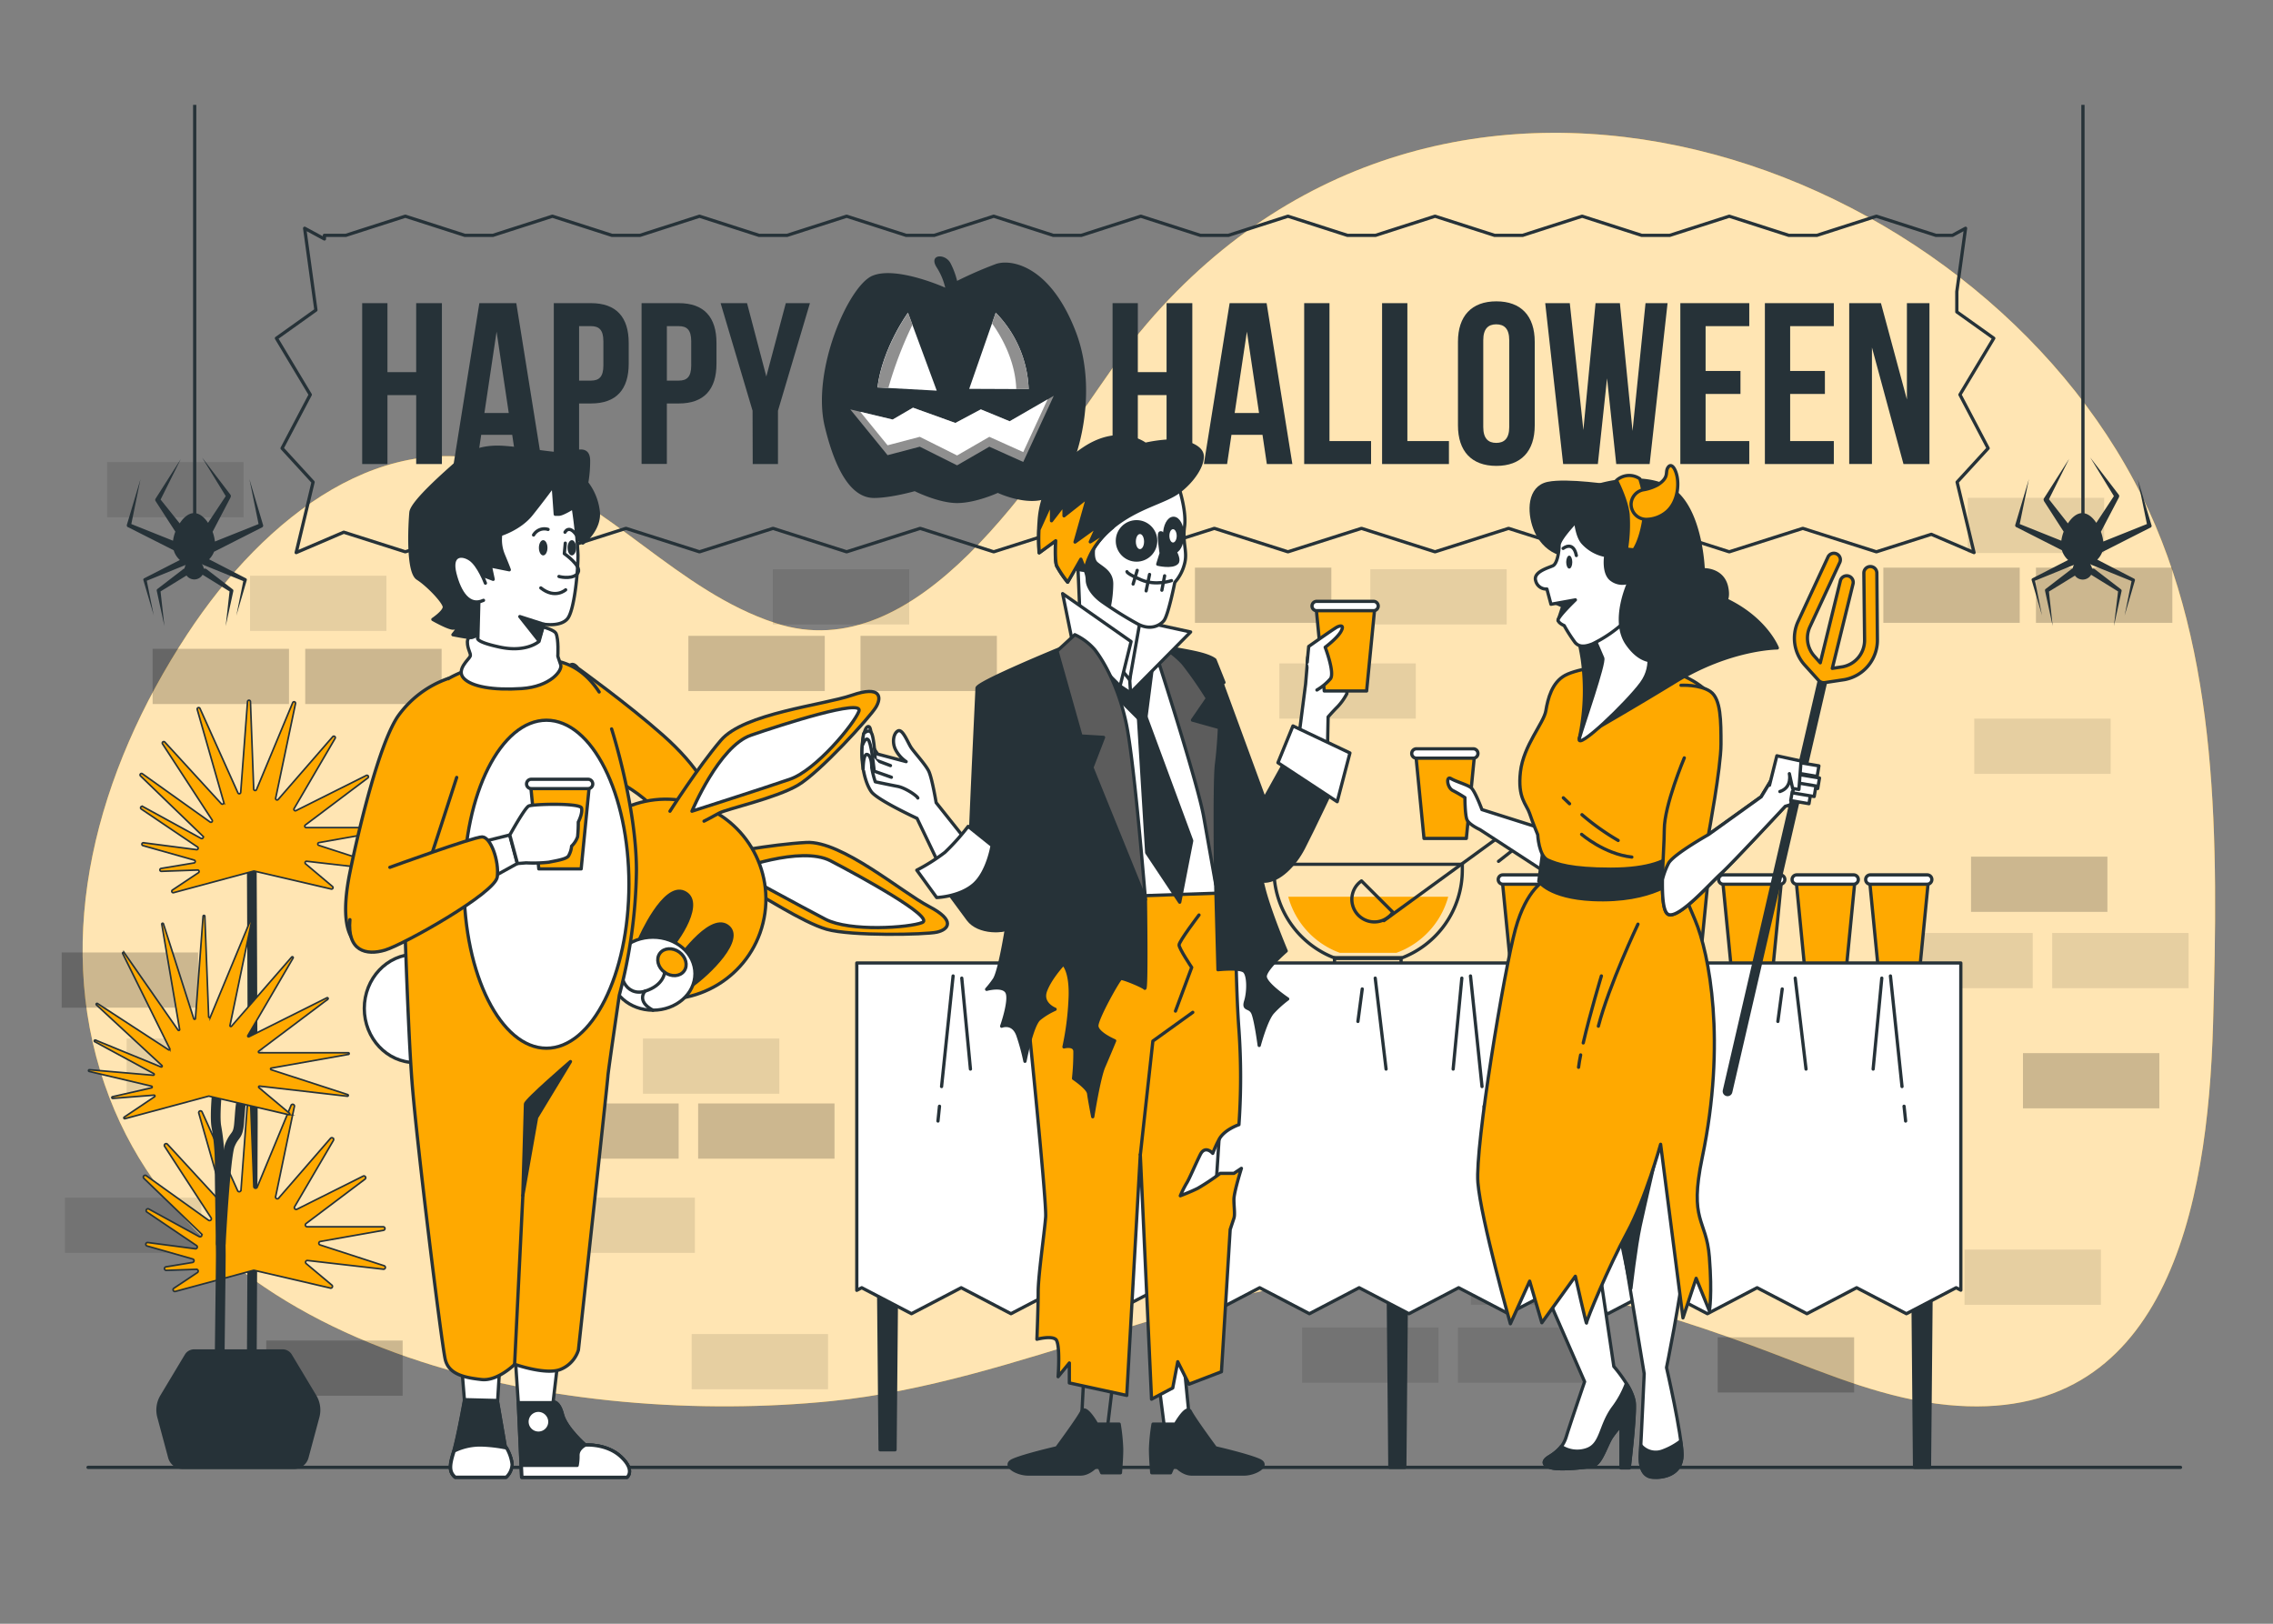
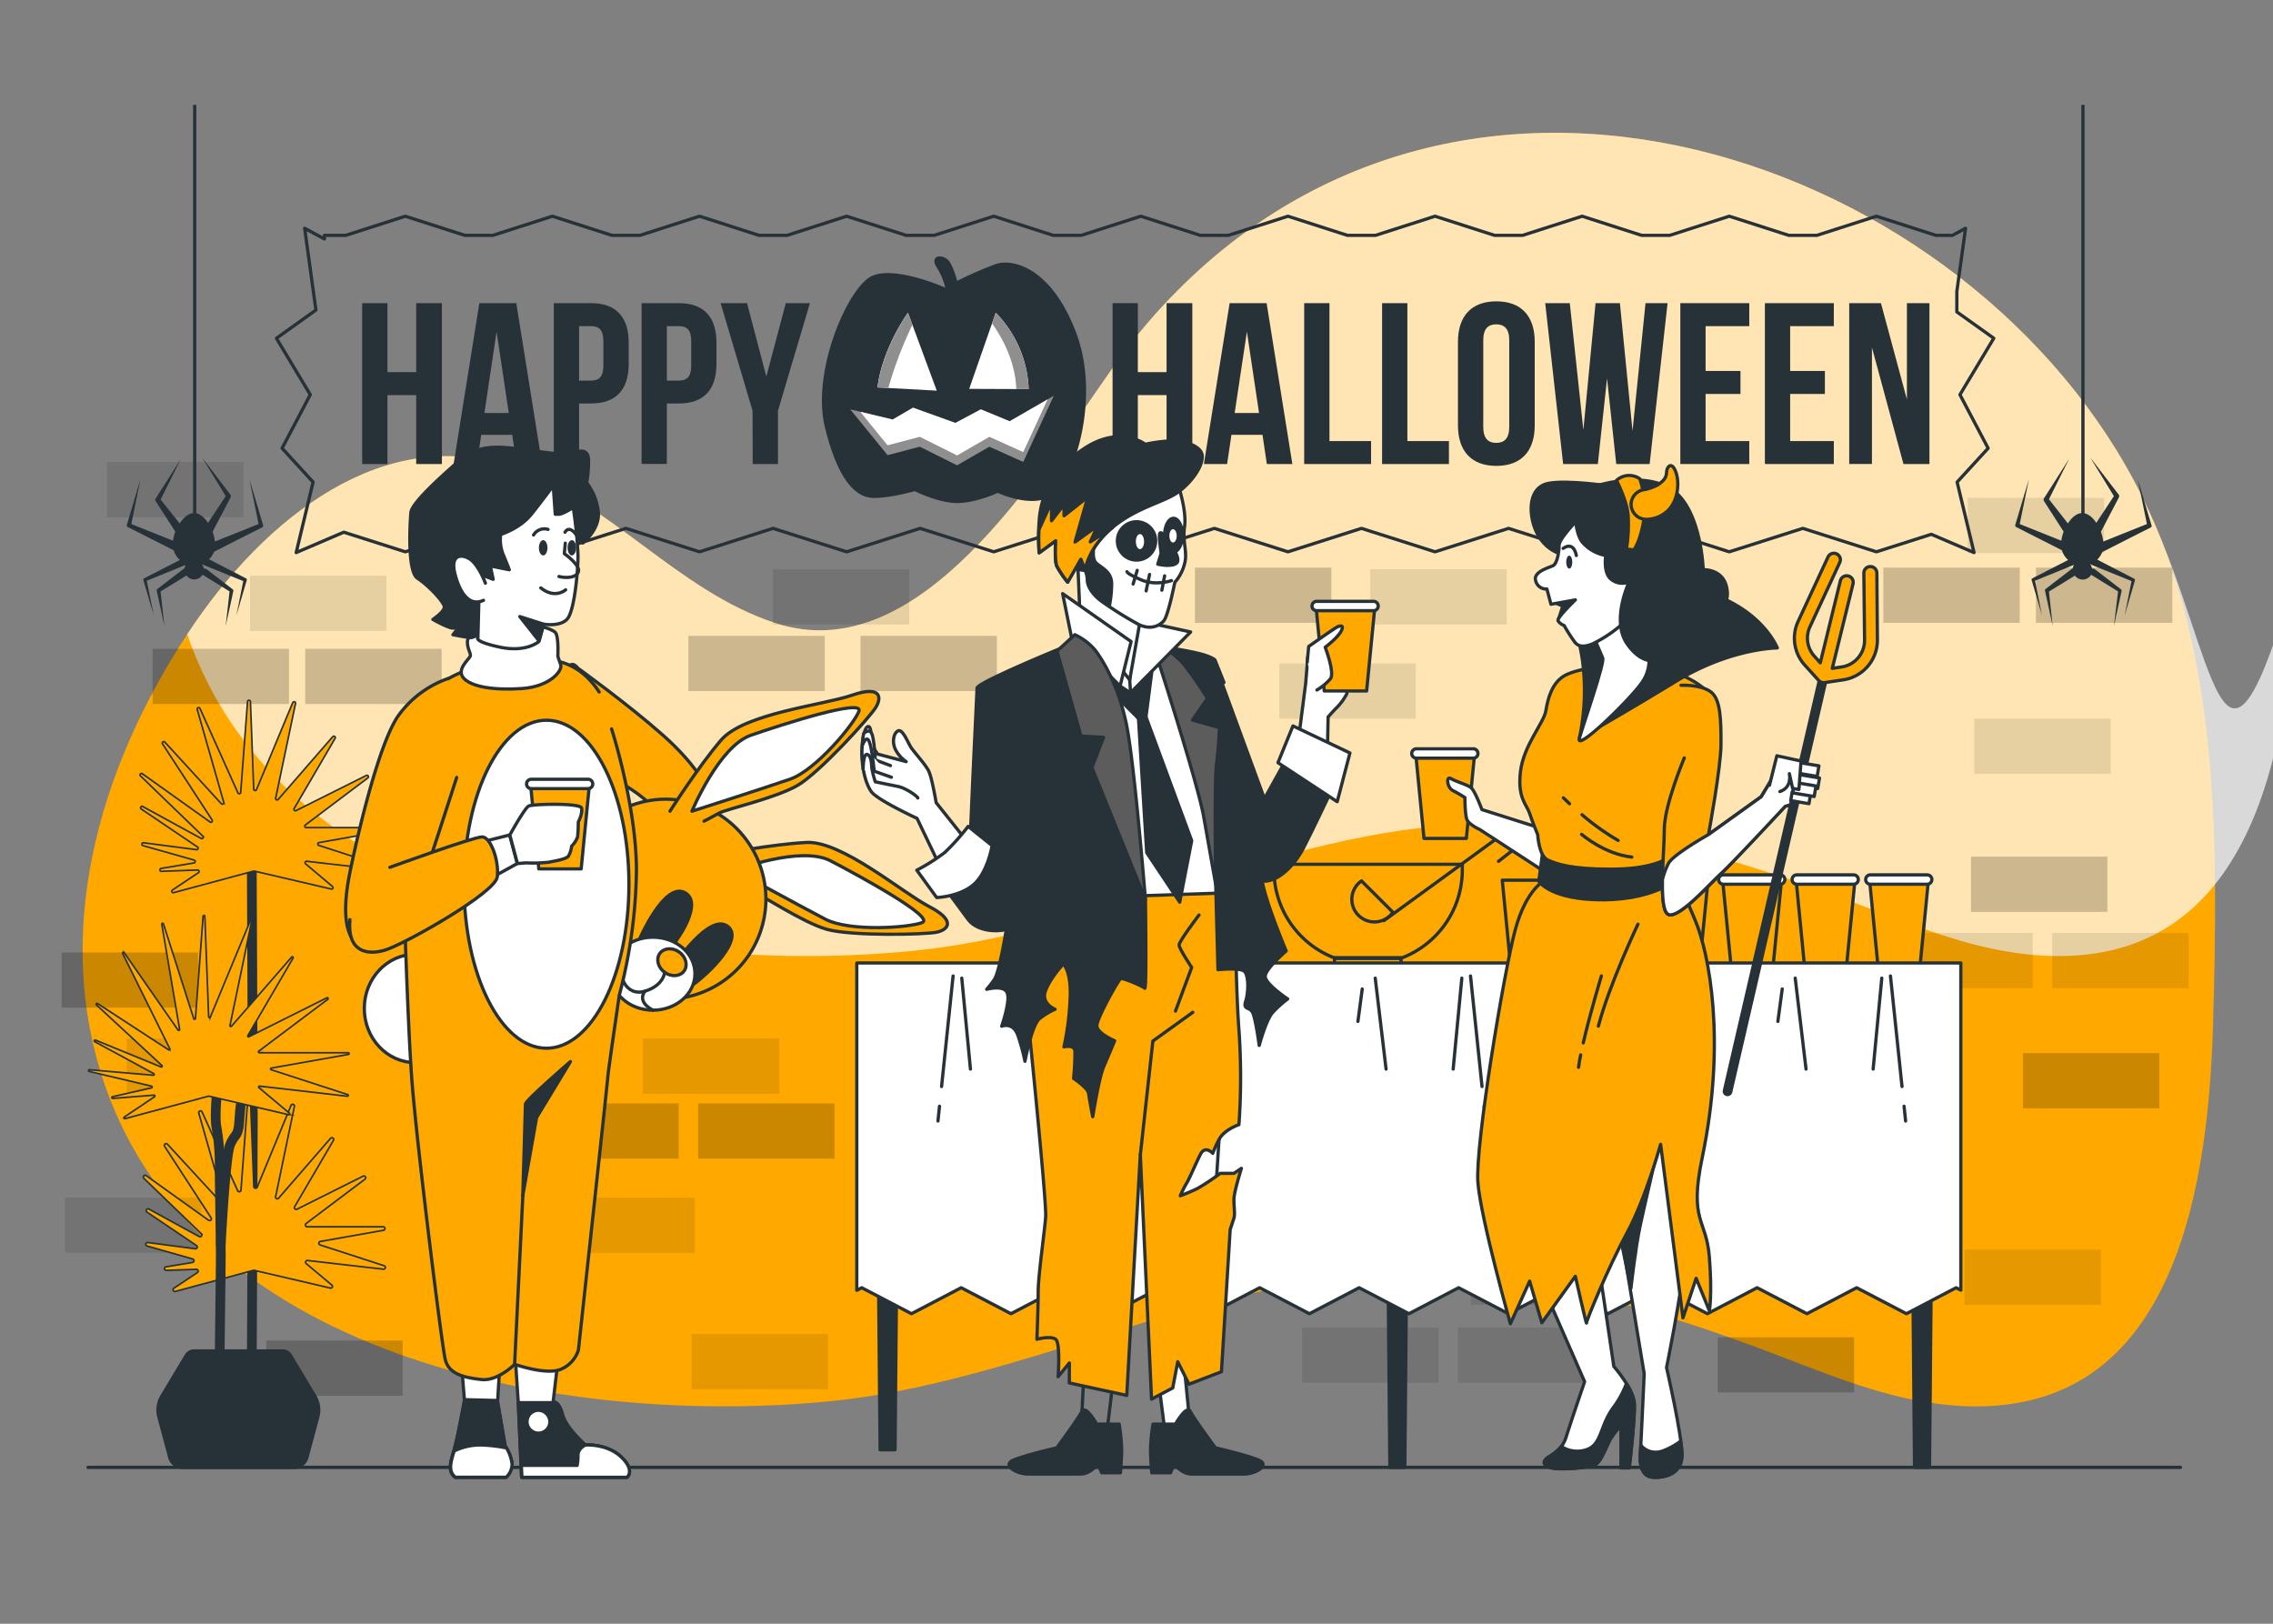
<svg xmlns="http://www.w3.org/2000/svg" viewBox="0 0 700 500">
  <rect x="0" y="0" width="700" height="500" fill="#808080" stroke="none" />
  <g id="freepik--background-simple--inject-14">
    <path d="M659.63,152.77C608.29,49,447.38-10,353.26,99.62q-5.55,6.48-10.49,13.51c-24,34.11-60,93.18-104,78.73-30.1-9.88-50.75-37.17-80.53-47.78-39.25-14-76.56,14.65-100.59,51.25C29.71,237.88,16.35,287.82,32.25,334c29.6,86,144.84,105.33,223.7,97.45,57.76-5.78,113.51-37.05,171.37-39,41.62-1.42,81.43,10.1,118.94,24.41,17.38,6.63,34.75,13.94,53.55,15.77,67.28,6.54,80.12-60.71,81.73-117.27C683.14,259.12,683.59,201.2,659.63,152.77Z" style="fill:#FFA900" />
-     <path d="M659.63,152.77C608.29,49,447.38-10,353.26,99.62q-5.55,6.48-10.49,13.51c-24,34.11-60,93.18-104,78.73-30.1-9.88-50.75-37.17-80.53-47.78-39.25-14-76.56,14.65-100.59,51.25C29.71,237.88,16.35,287.82,32.25,334c29.6,86,144.84,105.33,223.7,97.45,57.76-5.78,113.51-37.05,171.37-39,41.62-1.42,81.43,10.1,118.94,24.41,17.38,6.63,34.75,13.94,53.55,15.77,67.28,6.54,80.12-60.71,81.73-117.27C683.14,259.12,683.59,201.2,659.63,152.77Z" style="fill:#fff;opacity:0.7" />
+     <path d="M659.63,152.77C608.29,49,447.38-10,353.26,99.62q-5.55,6.48-10.49,13.51c-24,34.11-60,93.18-104,78.73-30.1-9.88-50.75-37.17-80.53-47.78-39.25-14-76.56,14.65-100.59,51.25c29.6,86,144.84,105.33,223.7,97.45,57.76-5.78,113.51-37.05,171.37-39,41.62-1.42,81.43,10.1,118.94,24.41,17.38,6.63,34.75,13.94,53.55,15.77,67.28,6.54,80.12-60.71,81.73-117.27C683.14,259.12,683.59,201.2,659.63,152.77Z" style="fill:#fff;opacity:0.7" />
  </g>
  <g id="freepik--Wall--inject-14">
    <rect x="623" y="324.29" width="42" height="17" style="opacity:0.2" />
    <rect x="82" y="412.79" width="42" height="17" style="opacity:0.2" />
    <rect x="19" y="293.29" width="42" height="17" style="opacity:0.2" />
    <rect x="607" y="263.79" width="42" height="17" style="opacity:0.2" />
    <rect x="455" y="323.79" width="42" height="17" style="opacity:0.2" />
    <rect x="529" y="411.79" width="42" height="17" style="opacity:0.2" />
    <rect x="580" y="174.79" width="42" height="17" style="opacity:0.2" />
    <rect x="627" y="174.79" width="42" height="17" style="opacity:0.2" />
    <rect x="368" y="174.79" width="42" height="17" style="opacity:0.2" />
    <rect x="212" y="195.79" width="42" height="17" style="opacity:0.2" />
    <rect x="215" y="339.79" width="42" height="17" style="opacity:0.2" />
    <rect x="167" y="339.79" width="42" height="17" style="opacity:0.2" />
    <rect x="47" y="199.79" width="42" height="17" style="opacity:0.2" />
    <rect x="94" y="199.79" width="42" height="17" style="opacity:0.2" />
    <rect x="265" y="195.79" width="42" height="17" style="opacity:0.2" />
    <rect x="584" y="287.29" width="42" height="17" style="opacity:0.1" />
    <rect x="605" y="384.79" width="42" height="17" style="opacity:0.1" />
    <rect x="401" y="408.79" width="42" height="17" style="opacity:0.1" />
    <rect x="449" y="408.79" width="42" height="17" style="opacity:0.1" />
    <rect x="453" y="384.79" width="42" height="17" style="opacity:0.1" />
    <rect x="632" y="287.29" width="42" height="17" style="opacity:0.1" />
    <rect x="608" y="221.29" width="42" height="17" style="opacity:0.1" />
    <rect x="606" y="153.29" width="42" height="17" style="opacity:0.1" />
    <rect x="77" y="177.29" width="42" height="17" style="opacity:0.1" />
    <rect x="33" y="142.29" width="42" height="17" style="opacity:0.1" />
    <rect x="422" y="175.29" width="42" height="17" style="opacity:0.1" />
    <rect x="394" y="204.29" width="42" height="17" style="opacity:0.1" />
    <rect x="238" y="175.29" width="42" height="17" style="opacity:0.1" />
    <rect x="198" y="319.79" width="42" height="17" style="opacity:0.1" />
    <rect x="172" y="368.79" width="42" height="17" style="opacity:0.1" />
    <rect x="213" y="410.79" width="42" height="17" style="opacity:0.1" />
    <rect x="39" y="319.79" width="42" height="17" style="opacity:0.1" />
    <rect x="20" y="368.79" width="42" height="17" style="opacity:0.1" />
    <rect x="540" y="324.29" width="42" height="17" style="opacity:0.2" />
  </g>
  <g id="freepik--Floor--inject-14">
    <line x1="27.11" y1="451.85" x2="671.52" y2="451.85" style="fill:none;stroke:#263238;stroke-linecap:round;stroke-linejoin:round" />
  </g>
  <g id="freepik--Plants--inject-14">
    <path d="M77.51,259.72s.35,74.28.35,85.87-.35,81.05-.35,81.05" style="fill:none;stroke:#263238;stroke-linecap:round;stroke-linejoin:round;stroke-width:3px" />
    <path d="M102.42,273l-8.31-7a.45.45,0,0,1,.34-.79l24.63,2.83a.45.45,0,0,0,.19-.87l-21.08-6.85a.44.44,0,0,1,.06-.86l21-3.72a.45.45,0,0,0-.08-.89H94.31a.45.45,0,0,1-.27-.81l19.25-14.5a.45.45,0,0,0-.47-.76L91.15,249.62a.45.45,0,0,1-.58-.63l12.63-21.62a.45.45,0,0,0-.73-.52L85.66,246.19a.45.45,0,0,1-.77-.39L91,216.65a.45.45,0,0,0-.86-.26L79,243.13a.45.45,0,0,1-.87-.15l-1-26.9a.45.45,0,0,0-.9,0L74.13,244a.45.45,0,0,1-.86.15l-11.69-26a.45.45,0,0,0-.84.31l8.17,28.6a.45.45,0,0,1-.76.43l-17.41-19a.45.45,0,0,0-.7.55l15.29,23.47a.45.45,0,0,1-.64.61L43.87,238.28a.44.44,0,0,0-.57.68l19.17,18.51a.45.45,0,0,1-.53.71l-18-9.84a.45.45,0,0,0-.47.76l17.37,11.73a.45.45,0,0,1-.31.81l-16.36-2.13a.45.45,0,0,0-.18.87l15.8,4.47a.45.45,0,0,1-.05.88l-10.14,1.69a.45.45,0,0,0,.09.89l11.14-.4a.45.45,0,0,1,.27.83l-8,5.33a.45.45,0,0,0,.36.81l24.65-6.64a.41.41,0,0,1,.22,0L102,273.76A.45.45,0,0,0,102.42,273Z" style="fill:#FFA900;stroke:#263238;stroke-miterlimit:10;stroke-width:0.5px" />
    <path d="M102.1,395.64l-7.74-6.49a.55.55,0,0,1,.42-1l23.32,2.68a.55.55,0,0,0,.23-1.06l-19.77-6.42a.55.55,0,0,1,.08-1.06l19.46-3.44a.55.55,0,0,0-.09-1.09H94.6a.55.55,0,0,1-.33-1l18.15-13.67a.55.55,0,0,0-.57-.93l-20.4,10.2a.55.55,0,0,1-.72-.77l11.94-20.41a.55.55,0,0,0-.89-.64L85.91,368.83a.55.55,0,0,1-1-.47l5.77-27.75a.55.55,0,0,0-1-.32L79.17,365.65a.55.55,0,0,1-1-.19l-.94-24.7a.55.55,0,0,0-1.1,0l-1.92,25.77a.55.55,0,0,1-1,.18l-11-24.36a.54.54,0,0,0-1,.37l7.67,26.89a.55.55,0,0,1-.93.52L51.55,352.32a.55.55,0,0,0-.86.67L65,375a.55.55,0,0,1-.78.75L45,362a.55.55,0,0,0-.7.84l17.68,17.06a.55.55,0,0,1-.65.88l-15.5-8.48a.55.55,0,0,0-.57.94l15.26,10.3a.55.55,0,0,1-.37,1L45.5,382.61a.55.55,0,0,0-.22,1.07l14.07,4a.55.55,0,0,1-.06,1.07L51.1,390.1a.55.55,0,0,0,.11,1.09l9.26-.33a.55.55,0,0,1,.33,1l-7.21,4.8a.55.55,0,0,0,.45,1l24-6.48a.62.62,0,0,1,.27,0l23.28,5.42A.54.54,0,0,0,102.1,395.64Z" style="fill:#FFA900;stroke:#263238;stroke-miterlimit:10;stroke-width:0.5px" />
    <path d="M67,334.35s-1,9.14-.35,12.65a64.41,64.41,0,0,1,1,12.3c0,4.56.35,24,.35,27.13s-.35,30-.35,32.48v8.43" style="fill:none;stroke:#263238;stroke-linecap:round;stroke-linejoin:round;stroke-width:3px" />
    <path d="M68,382.92s1.41-26.79,2.82-30.3,2.45-2.46,2.81-6.67.35-6,1-7.38a29.08,29.08,0,0,0,1.4-3.87l.71-2.81" style="fill:none;stroke:#263238;stroke-linecap:round;stroke-linejoin:round;stroke-width:3px" />
    <path d="M89.1,342.77l-9.36-7.85a.27.27,0,0,1,.2-.47l27,3.11a.26.26,0,0,0,.11-.51l-23.51-7.64a.26.26,0,0,1,0-.51l23.73-4.21a.26.26,0,0,0,0-.52H79.85a.27.27,0,0,1-.16-.48l21.28-16a.27.27,0,0,0-.28-.45l-24,12a.26.26,0,0,1-.35-.37L90.27,295a.27.27,0,0,0-.43-.31L71.3,316a.27.27,0,0,1-.47-.23l6.6-31.73a.26.26,0,0,0-.5-.15l-12.16,29.3a.27.27,0,0,1-.51-.09l-1.18-31a.27.27,0,0,0-.53,0l-2.36,31.53a.27.27,0,0,1-.52.06l-9.33-29.19a.26.26,0,0,0-.51.12L55.32,317a.27.27,0,0,1-.48.2l-16.6-23.85a.27.27,0,0,0-.46.27l14.5,29.3a.26.26,0,0,1-.38.34L30,309a.27.27,0,0,0-.32.42l20.19,18.69a.27.27,0,0,1-.28.44l-20.21-8.28a.27.27,0,0,0-.23.48l18.21,9.85a.27.27,0,0,1-.15.5l-19.65-1.69a.26.26,0,0,0-.08.52l19.19,4.53a.27.27,0,0,1,0,.52l-12,2.73a.26.26,0,0,0,.08.52l12.68-1a.27.27,0,0,1,.17.49L38.25,344a.27.27,0,0,0,.22.48l25.77-6.94h.13l24.49,5.7A.27.27,0,0,0,89.1,342.77Z" style="fill:#FFA900;stroke:#263238;stroke-miterlimit:10;stroke-width:0.5px" />
    <path d="M57.35,417.39l-7.52,12.53a8.28,8.28,0,0,0-.9,6.41l3.34,12.44a4.15,4.15,0,0,0,4,3.08H90.53a4.15,4.15,0,0,0,4-3.08l3.34-12.44a8.28,8.28,0,0,0-.9-6.41l-7.52-12.53A2.82,2.82,0,0,0,87,416H59.78A2.83,2.83,0,0,0,57.35,417.39Z" style="fill:#263238;stroke:#263238;stroke-linejoin:round" />
  </g>
  <g id="freepik--Poster--inject-14">
    <polygon points="603.59 121.53 614.01 104.16 602.63 96.04 602.63 89.8 605.32 70.29 601.29 72.47 596.18 72.47 577.86 66.58 559.54 72.47 550.87 72.47 532.55 66.58 514.23 72.47 505.56 72.47 487.24 66.58 468.92 72.47 460.26 72.47 441.94 66.58 423.62 72.47 414.95 72.47 396.64 66.58 378.31 72.47 369.65 72.47 351.33 66.58 333.01 72.47 324.35 72.47 306.03 66.58 287.71 72.47 279.05 72.47 260.73 66.58 242.41 72.47 233.74 72.47 215.42 66.58 197.1 72.47 188.44 72.47 170.12 66.58 151.8 72.47 143.14 72.47 124.82 66.58 106.5 72.47 99.91 72.47 99.91 73.13 99.91 73.58 93.82 70.29 97.29 95.48 85.13 104.16 95.55 121.53 86.87 138.03 96.42 148.45 91.21 170.16 105.87 163.88 124.82 169.92 147.47 162.7 170.12 169.92 192.77 162.7 215.42 169.92 238.07 162.7 260.73 169.92 283.38 162.7 306.03 169.92 328.68 162.7 351.33 169.92 373.98 162.7 396.64 169.92 419.29 162.7 441.94 169.92 464.59 162.7 487.24 169.92 509.89 162.7 532.55 169.92 555.2 162.7 577.86 169.92 594.78 164.53 607.93 170.16 602.72 148.45 612.27 138.03 603.59 121.53" style="fill:none;stroke:#263238;stroke-linecap:round;stroke-linejoin:round" />
    <path d="M291.1,88.58S276,81.79,268.64,84.93s-18.8,29.24-14.63,46.48,9.93,21.93,15.15,21.93,12.54-2.09,12.54-2.09,7.31,3.66,13.05,3.66,12.54-3.13,12.54-3.13,11,5.22,17.23.52,14.62-29.77,6.79-50.14S311.46,79.7,306.76,81.27a121.39,121.39,0,0,0-12,5.22,24.41,24.41,0,0,0-2-5.37c-1.57-3.14-6.79-2.94-4.38,1.09A20.08,20.08,0,0,1,291.1,88.58Z" style="fill:#263238" />
    <polygon points="261.85 126.06 273.34 140.16 283.26 137.55 294.75 143.29 304.68 137.55 315.12 142.25 324.52 121.88 310.94 129.72 302.06 126.06 294.23 130.24 281.17 125.54 274.91 129.19 261.85 126.06" style="fill:#8f8f8f" />
    <polygon points="302.06 126.06 294.23 130.24 281.17 125.54 274.91 129.19 264.93 126.8 273.34 137.12 283.26 134.51 294.75 140.25 304.68 134.51 315.12 139.21 322.61 122.99 310.94 129.72 302.06 126.06" style="fill:#fff" />
    <path d="M279.61,96.29s-7.86,10.78-9.4,23l18.27,1Z" style="fill:#fff" />
    <path d="M306.65,96.29l-8.17,23.45,18.31.08A35.45,35.45,0,0,0,306.65,96.29Z" style="fill:#fff" />
    <path d="M273.58,119.46A120.44,120.44,0,0,1,281,100l-1.35-3.67s-7.86,10.78-9.4,23Z" style="fill:#8f8f8f" />
    <path d="M306.65,96.29l-1.14,3.29c2.23,3.08,7.17,10.91,7.46,20.22l3.82,0A35.45,35.45,0,0,0,306.65,96.29Z" style="fill:#8f8f8f" />
    <path d="M119.32,142.89h-7.78V93.35h7.78v21.24h8.85V93.35h7.92v49.54h-7.92V121.66h-8.85Z" style="fill:#263238" />
    <path d="M166.94,142.89h-7.85l-1.35-9h-9.55l-1.34,9H139.7l7.92-49.54H159Zm-17.76-15.71h7.5l-3.75-25.05Z" style="fill:#263238" />
    <path d="M193.62,105.6V112c0,7.92-3.82,12.24-11.6,12.24h-3.68v18.61h-7.79V93.35H182C189.8,93.35,193.62,97.67,193.62,105.6Zm-15.28-5.17V117.2H182c2.47,0,3.82-1.13,3.82-4.67V105.1c0-3.54-1.35-4.67-3.82-4.67Z" style="fill:#263238" />
    <path d="M220.65,105.6V112c0,7.92-3.82,12.24-11.6,12.24h-3.68v18.61h-7.79V93.35h11.47C216.83,93.35,220.65,97.67,220.65,105.6Zm-15.28-5.17V117.2h3.68c2.47,0,3.82-1.13,3.82-4.67V105.1c0-3.54-1.35-4.67-3.82-4.67Z" style="fill:#263238" />
    <path d="M231.76,126.47l-9.84-33.12h8.14L236,115.93,242,93.35h7.43l-9.84,33.12v16.42h-7.78Z" style="fill:#263238" />
    <path d="M350.41,142.89h-7.78V93.35h7.78v21.24h8.85V93.35h7.93v49.54h-7.93V121.66h-8.85Z" style="fill:#263238" />
    <path d="M398,142.89h-7.86l-1.34-9h-9.56l-1.34,9h-7.15l7.93-49.54h11.39Zm-17.77-15.71h7.51L384,102.13Z" style="fill:#263238" />
    <path d="M401.64,93.35h7.79v42.47h12.81v7.07h-20.6Z" style="fill:#263238" />
    <path d="M425.63,93.35h7.79v42.47h12.8v7.07H425.63Z" style="fill:#263238" />
    <path d="M449,105.24c0-7.92,4.18-12.45,11.82-12.45s11.82,4.53,11.82,12.45V131c0,7.93-4.18,12.46-11.82,12.46S449,138.93,449,131Zm7.79,26.26c0,3.54,1.55,4.88,4,4.88s4-1.34,4-4.88V104.75c0-3.54-1.55-4.88-4-4.88s-4,1.34-4,4.88Z" style="fill:#263238" />
    <path d="M494.91,116.5l-2.83,26.39H481.39l-5.52-49.54h7.57l4.18,39.07,3.75-39.07h7.5l3.89,39.35,4-39.35h6.79l-5.52,49.54H497.74Z" style="fill:#263238" />
    <path d="M525.26,114.23H536v7.08H525.26v14.51h13.45v7.07H517.48V93.35h21.23v7.08H525.26Z" style="fill:#263238" />
    <path d="M551.3,114.23H562v7.08H551.3v14.51h13.45v7.07H543.52V93.35h21.23v7.08H551.3Z" style="fill:#263238" />
    <path d="M576.49,107v35.88h-7V93.35h9.77l8,29.66V93.35h6.94v49.54h-8Z" style="fill:#263238" />
    <path d="M662.54,161.61l-4.2-14.07,2.83,13.83-13.44,5.38a12.6,12.6,0,0,0-.73-3l5.56-10.61,0-.07a.69.69,0,0,0-.07-.74l-8.78-11.46L651,152.77,645.58,161c-1.15-1.74-2.66-3-4.33-3s-3.25,1.36-4.41,3.17L631,153.74l6.22-12.46-7.76,12.19a.68.68,0,0,0,0,.74l0,.07,6.07,9.43a12.9,12.9,0,0,0-.72,2.79L622,161.37l2.83-13.83-4.2,14.07a.61.61,0,0,0,.31.72l.05,0,14,7.11a6.61,6.61,0,0,0,1.91,3l-11,5.64,0,0a.47.47,0,0,0-.23.55l3.19,10.84-2.15-10.65,12-4.88a2.78,2.78,0,0,0-.38,1.09,1.19,1.19,0,0,0-.26.11l-.09.07-8,6.15,0,0a.54.54,0,0,0-.19.54l2.36,10.86L631,182.16l8-4.91a3,3,0,0,0,2.4,1.22,3,3,0,0,0,2.57-1.46s0,0,.06,0l8.26,5.11L651,192.81,653.37,182a.54.54,0,0,0-.2-.54l0,0-8-6.15-.09-.07a1.09,1.09,0,0,0-.8-.13,3,3,0,0,0-.6-1.4l.09,0a1.11,1.11,0,0,0,.34.22l12.33,5-2.14,10.65,3.18-10.84a.48.48,0,0,0-.24-.55l0,0-11.36-5.86a6.54,6.54,0,0,0,1.52-2.33l14.83-7.52.05,0A.62.62,0,0,0,662.54,161.61Z" style="fill:#263238" />
    <line x1="641.47" y1="159.18" x2="641.47" y2="32.29" style="fill:none;stroke:#263238;stroke-miterlimit:10" />
    <path d="M81,161.61l-4.19-14.07,2.82,13.83-13.44,5.38a13.06,13.06,0,0,0-.72-3l5.55-10.61,0-.07a.71.71,0,0,0-.06-.74L62.24,140.9l7.28,11.87L64.07,161c-1.15-1.74-2.66-3-4.32-3s-3.25,1.36-4.41,3.17l-5.88-7.34,6.21-12.46-7.76,12.19a.68.68,0,0,0,0,.74l.05.07L54,163.71a12.9,12.9,0,0,0-.72,2.79l-12.84-5.13,2.83-13.83-4.2,14.07a.61.61,0,0,0,.31.72l.05,0,14.06,7.11a6.51,6.51,0,0,0,1.9,3l-11,5.64,0,0a.47.47,0,0,0-.24.55l3.19,10.84L45.2,178.83l12-4.88a3.14,3.14,0,0,0-.38,1.09,1.12,1.12,0,0,0-.25.11l-.1.07-8,6.15,0,0a.54.54,0,0,0-.2.54l2.36,10.86-1.19-10.65,8-4.91a3,3,0,0,0,2.4,1.22A3,3,0,0,0,62.37,177l.06,0,8.26,5.11L69.5,192.81,71.86,182a.54.54,0,0,0-.2-.54l0,0-8-6.15-.1-.07a1.08,1.08,0,0,0-.8-.13,3,3,0,0,0-.6-1.4l.09,0a1.11,1.11,0,0,0,.34.22l12.33,5-2.14,10.65L76,178.64a.47.47,0,0,0-.24-.55l0,0-11.37-5.86a6.54,6.54,0,0,0,1.52-2.33l14.83-7.52,0,0A.61.61,0,0,0,81,161.61Z" style="fill:#263238" />
    <line x1="59.96" y1="159.18" x2="59.96" y2="32.29" style="fill:none;stroke:#263238;stroke-miterlimit:10" />
  </g>
  <g id="freepik--Table--inject-14">
    <polygon points="591.35 296.99 578.3 296.99 575.76 271.04 593.88 271.04 591.35 296.99" style="fill:#FFA900;stroke:#263238;stroke-linecap:round;stroke-linejoin:round" />
    <path d="M576,272.28h17.5a1.44,1.44,0,0,0,1.44-1.44h0a1.43,1.43,0,0,0-1.44-1.44H576a1.43,1.43,0,0,0-1.44,1.44h0A1.44,1.44,0,0,0,576,272.28Z" style="fill:#fff;stroke:#263238;stroke-linecap:round;stroke-linejoin:round" />
    <polygon points="568.72 296.99 555.67 296.99 553.14 271.04 571.26 271.04 568.72 296.99" style="fill:#FFA900;stroke:#263238;stroke-linecap:round;stroke-linejoin:round" />
    <path d="M553.34,272.28h17.51a1.45,1.45,0,0,0,1.44-1.44h0a1.44,1.44,0,0,0-1.44-1.44H553.34a1.44,1.44,0,0,0-1.44,1.44h0A1.45,1.45,0,0,0,553.34,272.28Z" style="fill:#fff;stroke:#263238;stroke-linecap:round;stroke-linejoin:round" />
    <polygon points="546.1 296.99 533.05 296.99 530.51 271.04 548.64 271.04 546.1 296.99" style="fill:#FFA900;stroke:#263238;stroke-linecap:round;stroke-linejoin:round" />
    <path d="M530.72,272.28h17.5a1.45,1.45,0,0,0,1.45-1.44h0a1.44,1.44,0,0,0-1.45-1.44h-17.5a1.43,1.43,0,0,0-1.44,1.44h0A1.44,1.44,0,0,0,530.72,272.28Z" style="fill:#fff;stroke:#263238;stroke-linecap:round;stroke-linejoin:round" />
    <polygon points="523.47 296.99 510.43 296.99 507.89 271.04 526.01 271.04 523.47 296.99" style="fill:#FFA900;stroke:#263238;stroke-linecap:round;stroke-linejoin:round" />
    <path d="M508.09,272.28H525.6a1.44,1.44,0,0,0,1.44-1.44h0a1.43,1.43,0,0,0-1.44-1.44H508.09a1.44,1.44,0,0,0-1.44,1.44h0A1.45,1.45,0,0,0,508.09,272.28Z" style="fill:#fff;stroke:#263238;stroke-linecap:round;stroke-linejoin:round" />
    <polygon points="500.85 296.99 487.8 296.99 485.26 271.04 503.39 271.04 500.85 296.99" style="fill:#FFA900;stroke:#263238;stroke-linecap:round;stroke-linejoin:round" />
    <path d="M485.47,272.28H503a1.45,1.45,0,0,0,1.44-1.44h0A1.44,1.44,0,0,0,503,269.4H485.47a1.43,1.43,0,0,0-1.44,1.44h0A1.44,1.44,0,0,0,485.47,272.28Z" style="fill:#fff;stroke:#263238;stroke-linecap:round;stroke-linejoin:round" />
    <polygon points="478.23 296.99 465.18 296.99 462.64 271.04 480.76 271.04 478.23 296.99" style="fill:#FFA900;stroke:#263238;stroke-linecap:round;stroke-linejoin:round" />
-     <path d="M462.85,272.28h17.5a1.44,1.44,0,0,0,1.44-1.44h0a1.43,1.43,0,0,0-1.44-1.44h-17.5a1.44,1.44,0,0,0-1.45,1.44h0A1.45,1.45,0,0,0,462.85,272.28Z" style="fill:#fff;stroke:#263238;stroke-linecap:round;stroke-linejoin:round" />
    <path d="M392.39,266.14q-.06.86-.06,1.74a29,29,0,0,0,19.09,27.26h19.83a29,29,0,0,0,19.09-27.26c0-.59,0-1.17,0-1.74Z" style="fill:none;stroke:#263238;stroke-linecap:round;stroke-linejoin:round" />
    <path d="M396.73,276.14a25.54,25.54,0,0,0,15.88,17.26h17.45A25.57,25.57,0,0,0,446,276.14Z" style="fill:#FFA900" />
    <path d="M426.2,283.49,462,257.44a2.89,2.89,0,0,1,4.06.65h0a2.89,2.89,0,0,1-.57,4l-4,3.14" style="fill:none;stroke:#263238;stroke-linecap:round;stroke-linejoin:round" />
    <path d="M419.29,271.26a6.82,6.82,0,0,0-.94.78,6.94,6.94,0,0,0,9.83,9.81,6.82,6.82,0,0,0,.78-.94Z" style="fill:none;stroke:#263238;stroke-linecap:round;stroke-linejoin:round" />
    <rect x="410.98" y="294.89" width="20.5" height="2.08" style="fill:none;stroke:#263238;stroke-linecap:round;stroke-linejoin:round" />
    <polygon points="594.21 451.85 589.61 451.85 589.04 388.73 594.79 388.73 594.21 451.85" style="fill:#263238;stroke:#263238;stroke-linecap:round;stroke-linejoin:round" />
    <polygon points="275.64 446.43 271.04 446.43 270.46 383.31 276.21 383.31 275.64 446.43" style="fill:#263238;stroke:#263238;stroke-linecap:round;stroke-linejoin:round" />
    <polygon points="432.63 451.85 428.03 451.85 427.45 388.73 433.2 388.73 432.63 451.85" style="fill:#263238;stroke:#263238;stroke-linecap:round;stroke-linejoin:round" />
    <polygon points="265.38 396.53 280.7 404.53 296.02 396.53 311.34 404.53 326.66 396.53 341.98 404.53 357.3 396.53 372.62 404.53 387.94 396.53 403.25 404.53 418.57 396.53 433.9 404.53 449.21 396.53 464.54 404.53 479.85 396.53 495.17 404.53 510.49 396.53 525.82 404.53 541.13 396.53 556.46 404.53 571.78 396.53 587.1 404.53 602.42 396.53 603.86 397.28 603.86 296.53 263.86 296.53 263.86 397.33 265.38 396.53" style="fill:#fff;stroke:#263238;stroke-linecap:round;stroke-linejoin:round" />
    <line x1="579.52" y1="301.2" x2="576.86" y2="329.2" style="fill:none;stroke:#263238;stroke-linecap:round;stroke-linejoin:round" />
    <line x1="586.38" y1="340.65" x2="586.86" y2="345.2" style="fill:none;stroke:#263238;stroke-linecap:round;stroke-linejoin:round" />
    <line x1="582.19" y1="300.53" x2="585.75" y2="334.58" style="fill:none;stroke:#263238;stroke-linecap:round;stroke-linejoin:round" />
    <line x1="552.86" y1="301.2" x2="556.19" y2="329.2" style="fill:none;stroke:#263238;stroke-linecap:round;stroke-linejoin:round" />
    <line x1="548.86" y1="304.53" x2="547.52" y2="314.53" style="fill:none;stroke:#263238;stroke-linecap:round;stroke-linejoin:round" />
    <line x1="450.19" y1="301.2" x2="447.52" y2="329.2" style="fill:none;stroke:#263238;stroke-linecap:round;stroke-linejoin:round" />
    <line x1="457.05" y1="340.65" x2="457.52" y2="345.2" style="fill:none;stroke:#263238;stroke-linecap:round;stroke-linejoin:round" />
    <line x1="452.86" y1="300.53" x2="456.41" y2="334.58" style="fill:none;stroke:#263238;stroke-linecap:round;stroke-linejoin:round" />
    <line x1="423.52" y1="301.2" x2="426.86" y2="329.2" style="fill:none;stroke:#263238;stroke-linecap:round;stroke-linejoin:round" />
    <line x1="419.52" y1="304.53" x2="418.19" y2="314.53" style="fill:none;stroke:#263238;stroke-linecap:round;stroke-linejoin:round" />
    <line x1="296.19" y1="301.2" x2="298.86" y2="329.2" style="fill:none;stroke:#263238;stroke-linecap:round;stroke-linejoin:round" />
    <line x1="289.33" y1="340.65" x2="288.86" y2="345.2" style="fill:none;stroke:#263238;stroke-linecap:round;stroke-linejoin:round" />
    <line x1="293.52" y1="300.53" x2="289.97" y2="334.58" style="fill:none;stroke:#263238;stroke-linecap:round;stroke-linejoin:round" />
    <line x1="322.86" y1="301.2" x2="319.52" y2="329.2" style="fill:none;stroke:#263238;stroke-linecap:round;stroke-linejoin:round" />
    <line x1="326.86" y1="304.53" x2="328.19" y2="314.53" style="fill:none;stroke:#263238;stroke-linecap:round;stroke-linejoin:round" />
  </g>
  <g id="freepik--character-3--inject-14">
    <path d="M496.71,149.81s-14.07-2.19-20-.94-5.94,8.75-4.06,13.75,6.88,10.63,17.51,7.82S500.77,154.49,496.71,149.81Z" style="fill:#263238;stroke:#263238;stroke-linecap:round;stroke-linejoin:round" />
    <path d="M498.91,378,506.35,423s-.88,19.65-1.19,24.65,1.38,7,3.75,7.19c3.13.32,9.07-.62,9.07-6.87s-4.75-26.85-4.75-26.85,4.12-20,6-35.67-5-37.2-5-41.89-14.69,10.32-16.88,15.94S498.91,378,498.91,378Z" style="fill:#fff;stroke:#263238;stroke-linecap:round;stroke-linejoin:round" />
    <path d="M510.68,353.08s-4.19,17.92-5.59,24.44-2.82,19.17-2.82,19.17l-3.69-17.77s8.61-23.51,9.07-24.44S510.68,353.08,510.68,353.08Z" style="fill:#263238;stroke:#263238;stroke-linecap:round;stroke-linejoin:round" />
    <path d="M518,448a27,27,0,0,0-.45-4.22,21.44,21.44,0,0,1-5.49,3,6,6,0,0,1-6.73-1.7c-.05,1-.11,1.92-.15,2.63-.31,5,1.38,7,3.75,7.19C512,455.16,518,454.22,518,448Z" style="fill:#263238;stroke:#263238;stroke-linecap:round;stroke-linejoin:round" />
    <path d="M475.15,396.08,488,425.46s-4.69,13.75-5.63,16.88-2.81,4.69-5.31,6.25-1.57,2.82.93,3.44,10.94,0,13.13-.94,3.75-6.56,5.32-8.75a29.53,29.53,0,0,1,2.81-3.44V452h2.5s1.88-15.63,1.56-20S497,420.77,497,420.77l-5.94-40-19.38,5Z" style="fill:#fff;stroke:#263238;stroke-linecap:round;stroke-linejoin:round" />
    <polygon points="451.58 258.18 438.54 258.18 436 232.23 454.12 232.23 451.58 258.18" style="fill:#FFA900;stroke:#263238;stroke-linecap:round;stroke-linejoin:round" />
    <path d="M436.21,233.46h17.5a1.43,1.43,0,0,0,1.44-1.44h0a1.43,1.43,0,0,0-1.44-1.44h-17.5a1.44,1.44,0,0,0-1.45,1.44h0A1.44,1.44,0,0,0,436.21,233.46Z" style="fill:#fff;stroke:#263238;stroke-linecap:round;stroke-linejoin:round" />
    <path d="M477.53,256l-21.15-6.7s-2.16-5.85-3.39-6.78-4.62-1.84-6.16-2.77-1.23,2.77.62,3.7a40.28,40.28,0,0,1,3.69,2.15s0,5.24.62,6.78,4,3.08,4,3.08l21.49,14Z" style="fill:#fff;stroke:#263238;stroke-linecap:round;stroke-linejoin:round" />
    <path d="M475.77,271.09s-5.63,2.5-9.07,15-12.49,66.84-11.56,78.09,10,43.45,10,43.45l5.94-13.13,3.75,12.82L485.15,393s3.44,15.32,3.44,14.38,6.88-17.51,12.51-27.82,10.31-27.2,10.31-27.2l6.88,53.46,4.06-12.19,4.07,10s.93-4.69,0-16.57-6.34-10.76-2.19-30.63c7.43-35.62,2.18-62.78-2.2-73.1s-5.31-12.81-5.31-12.81l-40-2.5Z" style="fill:#FFA900;stroke:#263238;stroke-linecap:round;stroke-linejoin:round" />
    <path d="M504.43,284.58s-8.91,18.75-12.19,31.41" style="fill:none;stroke:#263238;stroke-linecap:round;stroke-linejoin:round" />
    <path d="M486.78,324.84c-.29,1.44-.51,2.73-.64,3.81" style="fill:none;stroke:#263238;stroke-linecap:round;stroke-linejoin:round" />
    <path d="M493.17,300.52s-3.49,11.56-5.59,20.63" style="fill:none;stroke:#263238;stroke-linecap:round;stroke-linejoin:round" />
    <path d="M475.14,262l-1.25,9.37s3.13,5,16.57,5.63c18.68.87,26.26-6.56,26.26-6.56l-.94-9.69Z" style="fill:#263238;stroke:#263238;stroke-linecap:round;stroke-linejoin:round" />
    <path d="M497,204.51s-10.94,1.25-15,3.44-5.32,7.19-5.94,10.94-6.88,10.63-7.82,18.75,1.88,10,2.82,12.82,2.5,6.56,2.5,6.56.31,6.57,3.12,7.82,7.19,2.81,19.38,2.81,17.51-2.81,19.7-5,10.63-27.51,12.19-32.82,1.56-11.25-1.25-15.63-12.19-8.13-15.94-8.44S497,204.51,497,204.51Z" style="fill:#FFA900;stroke:#263238;stroke-linecap:round;stroke-linejoin:round" />
    <path d="M487.19,250.87a74.33,74.33,0,0,0,11.14,7.93" style="fill:none;stroke:#263238;stroke-linecap:round;stroke-linejoin:round" />
    <path d="M481.45,245.67s.71.71,1.92,1.83" style="fill:none;stroke:#263238;stroke-linecap:round;stroke-linejoin:round" />
    <path d="M487.08,256.92s7,6.1,15.47,7" style="fill:none;stroke:#263238;stroke-linecap:round;stroke-linejoin:round" />
    <path d="M486.39,227.33a70.12,70.12,0,0,0,.94-24.07c-1.87-12.5-6.25-20-6.25-20s15-6.56,37.82-2.5,28.45,18.76,28.45,18.76-14.38,0-31.26,10.31S486.39,227.33,486.39,227.33Z" style="fill:#263238;stroke:#263238;stroke-linecap:round;stroke-linejoin:round" />
    <path d="M490.46,195.44s2.5,5.63,3.12,7.19-5.93,20.32-7.19,24.7,14.7-10.94,19.07-16.88,1.57-11.57,1.25-18.76-.93-10.94-4.69-9.06S490.46,195.44,490.46,195.44Z" style="fill:#fff;stroke:#263238;stroke-linecap:round;stroke-linejoin:round" />
    <path d="M478.8,185.55l2.49,1.1-1.46,4.42s7.82-1.38,8.09-2.21,1.94-7.74.56-8-7.47-.27-7.47-.27Z" style="fill:#263238;stroke:#263238;stroke-linecap:round;stroke-linejoin:round" />
    <path d="M486.39,159.5s-6.25,6.25-6.25,8.44-.62,5.62-1.87,6.25-6.25,1.87-5.32,4.69a3.32,3.32,0,0,0,3.44,2.5l1.25,4.69,7.52-1.35s-5.64,5.41-5.33,6.35,1.88,1.56,1.88,1.56a47.09,47.09,0,0,0,3.43,5.31c.94.94,2.19,1.57,5.32.32a40.45,40.45,0,0,0,10.63-7.5c1.56-1.88,6.56-6.88,4.37-15.32s-3.12-15-6.56-16.88S487.65,159.18,486.39,159.5Z" style="fill:#fff;stroke:#263238;stroke-linecap:round;stroke-linejoin:round" />
    <path d="M484.21,173.09c0,1.13-.42,2-.94,2s-.94-.91-.94-2,.42-2,.94-2S484.21,172,484.21,173.09Z" style="fill:#263238" />
    <path d="M481.39,168.87s3.13-2.5,4.07,2.19" style="fill:none;stroke:#263238;stroke-linecap:round;stroke-linejoin:round" />
    <path d="M485.46,152.62c-.63,1.25-.94,10.94,1.87,14.38a12.52,12.52,0,0,0,7.19,4.06s-.94,5.63,1.88,7.5a5.5,5.5,0,0,0,5.31.63s-5.63,11.88-.62,19.07,10,5.31,12.81,4.37,3.44-5.94,3.44-5.94,3.75,8.44,11.57,2.5.31-12.5.31-12.5,3.75-.31,2.5-5.94-7.19-5.31-7.19-5.31-.62-20.63-11.25-25.63-25,.93-25,.93Z" style="fill:#263238;stroke:#263238;stroke-linecap:round;stroke-linejoin:round" />
    <path d="M500.87,426.05a29.36,29.36,0,0,1-4.15,7.54c-4.06,5.62-3.44,11.25-8.13,12.81a8.94,8.94,0,0,1-7.78-1,13.63,13.63,0,0,1-3.78,3.19c-2.5,1.56-1.57,2.82.93,3.44s10.94,0,13.13-.94,3.75-6.56,5.32-8.75a29.53,29.53,0,0,1,2.81-3.44V452h2.5s1.88-15.63,1.56-20A14.78,14.78,0,0,0,500.87,426.05Z" style="fill:#263238;stroke:#263238;stroke-linecap:round;stroke-linejoin:round" />
    <path d="M518.7,233.38s-6.16,14.58-6.16,22-1.94,25,1.3,26.24S526.47,272.26,530,269s19.76-20.74,19.76-20.74l6.48-1.94,1.62-9.72-10-.33-5.51,9.07L526.15,257S530,236.29,530,229.16s0-13.93-3.24-16.2-9.08-1.94-9.08-1.94" style="fill:#FFA900;stroke:#263238;stroke-linecap:round;stroke-linejoin:round" />
    <path d="M549.8,248.28l6.48-1.94,1.62-9.72-10-.33-5.51,9.07L526.15,257s-10.76,6.05-12.3,8.82a23.26,23.26,0,0,0-1.88,5c-.08,5.45.25,10.13,1.87,10.77,3.24,1.3,12.63-9.39,16.2-12.63S549.8,248.28,549.8,248.28Z" style="fill:#fff;stroke:#263238;stroke-linecap:round;stroke-linejoin:round" />
    <line x1="562.81" y1="203.03" x2="532.02" y2="336.05" style="fill:none;stroke:#263238;stroke-linecap:round;stroke-linejoin:round;stroke-width:3px" />
    <rect x="553.19" y="235.29" width="6.72" height="3.29" transform="translate(47.16 -89.27) rotate(9.57)" style="fill:#fff;stroke:#263238;stroke-linecap:round;stroke-linejoin:round" />
    <rect x="553.37" y="239.02" width="6.72" height="3.29" transform="translate(47.78 -89.24) rotate(9.57)" style="fill:#fff;stroke:#263238;stroke-linecap:round;stroke-linejoin:round" />
    <rect x="551.64" y="244.28" width="5.7" height="2.79" transform="translate(48.59 -88.81) rotate(9.57)" style="fill:#fff;stroke:#263238;stroke-linecap:round;stroke-linejoin:round" />
    <rect x="552.28" y="241.48" width="6.72" height="3.29" transform="translate(48.18 -89.03) rotate(9.57)" style="fill:#fff;stroke:#263238;stroke-linecap:round;stroke-linejoin:round" />
    <path d="M578,176.46a2,2,0,0,0-2-2h0a2,2,0,0,0-2,2l.22,20.59a8.31,8.31,0,0,1-6.73,8.27l-3.21.49,6.38-26a2,2,0,1,0-3.89-1l-6.19,25.28-1.79-2a8.32,8.32,0,0,1-1.38-9.12l9.11-19.64a2,2,0,1,0-3.62-1.68l-9.12,19.64a12.31,12.31,0,0,0,2,13.49l4.32,4.77h0a1.93,1.93,0,0,0,.3.27l.11.06.24.14.17.06.19.07h0a2,2,0,0,0,.43.06h.07a1,1,0,0,0,.24,0h0l6.19-.93A12.34,12.34,0,0,0,578.17,197Z" style="fill:#FFA900;stroke:#263238;stroke-linecap:round;stroke-linejoin:round" />
    <path d="M544.94,241.8l2.27-9.07,7.45,1.62L554,243.1l-1.94-.33-1-4.53s1,4.21-2.92,5.5" style="fill:#fff;stroke:#263238;stroke-linecap:round;stroke-linejoin:round" />
    <path d="M497.82,147.94s3.06,5.86,3.57,10.44a48,48,0,0,1-.51,10.7l2.29.25s2-2.54,3.05-9.17A28.33,28.33,0,0,0,505,147.43,5.76,5.76,0,0,0,497.82,147.94Z" style="fill:#FFA900;stroke:#263238;stroke-linecap:round;stroke-linejoin:round" />
    <path d="M502.31,155.38a4.67,4.67,0,0,1,3.62-4.53,14.22,14.22,0,0,0,4.6-1.54c3.74-2.46,2.13-3.83,3.15-5.36s2.29.26,2.8,2.8.32,7.6-3.06,10.7a9.86,9.86,0,0,1-6.1,2.47,4.69,4.69,0,0,1-5-4.42Z" style="fill:#FFA900;stroke:#263238;stroke-linecap:round;stroke-linejoin:round" />
  </g>
  <g id="freepik--character-2--inject-14">
    <path d="M400,226.78l2.08-16.17.69-8.31,12.7,2.77-.69,8.54a17.75,17.75,0,0,1-2.77,3.93c-1.62,1.62-3,3.23-3,3.23l-.23,11.55-10.39-2.54Z" style="fill:#fff;stroke:#263238;stroke-linecap:round;stroke-linejoin:round" />
    <polygon points="420.87 212.77 407.82 212.77 405.29 186.82 423.41 186.82 420.87 212.77" style="fill:#FFA900;stroke:#263238;stroke-linecap:round;stroke-linejoin:round" />
    <path d="M405.49,188.05H423a1.44,1.44,0,0,0,1.44-1.44h0a1.45,1.45,0,0,0-1.44-1.44H405.49a1.45,1.45,0,0,0-1.44,1.44h0A1.44,1.44,0,0,0,405.49,188.05Z" style="fill:#fff;stroke:#263238;stroke-linecap:round;stroke-linejoin:round" />
    <path d="M402.57,203.92l.46-4.85s7.85-5.55,8.78-6,2.31-.69,1.15,1.39-4.85,4.85-4.85,4.85,3,7.85,1.62,9.7a16.88,16.88,0,0,1-4.16,3.46" style="fill:#fff;stroke:#263238;stroke-linecap:round;stroke-linejoin:round" />
    <path d="M374.39,205.07l15,40.88,9-16.17,13.4,9.93s-7.62,16.17-10.4,21.48-7.39,9.93-11.77,10.16-7.62-4.16-7.62-4.16L366.31,206l4.39-3Z" style="fill:#263238;stroke:#263238;stroke-linecap:round;stroke-linejoin:round" />
    <polygon points="398.18 223.54 393.56 234.86 411.81 246.87 415.73 231.86 398.18 223.54" style="fill:#fff;stroke:#263238;stroke-linecap:round;stroke-linejoin:round" />
    <path d="M329.59,203.45l11.32-6s9.24.23,10.16.69,6.7,2.54,6.7,2.54,12.47,36.95,12.93,41.11,4.39,30.94,4.39,32.56a4.82,4.82,0,0,0,.92,2.77l-30.71,2.54s-1.62-32.79-6.47-49.42A252.89,252.89,0,0,0,329.59,203.45Z" style="fill:#fff;stroke:#263238;stroke-linecap:round;stroke-linejoin:round" />
    <polygon points="333.9 421.24 332.75 443.52 340.44 444.67 343.13 422.39 333.9 421.24" style="fill:none;stroke:#263238;stroke-linecap:round;stroke-linejoin:round" />
    <path d="M337.75,438.53s-3.46-6.15-4.61-3.85-7.69,11.15-7.69,11.15-10,2.3-13.45,3.84,1.15,4.23,4.61,4.23h16.14c3.07,0,5.38-3.08,5.38-3.08l1.15,2.69h5.77s.38-4.22.38-7.3a59.2,59.2,0,0,0-.77-7.68Z" style="fill:#263238;stroke:#263238;stroke-linecap:round;stroke-linejoin:round" />
    <polygon points="364.26 416.24 366.95 443.52 359.26 444.67 355.81 417.78 364.26 416.24" style="fill:#fff;stroke:#263238;stroke-linecap:round;stroke-linejoin:round" />
    <path d="M362,438.53s3.46-6.15,4.61-3.85,7.69,11.15,7.69,11.15,10,2.3,13.45,3.84-1.16,4.23-4.61,4.23H367c-3.08,0-5.38-3.08-5.38-3.08l-1.15,2.69h-5.77s-.38-4.22-.38-7.3a59.2,59.2,0,0,1,.77-7.68Z" style="fill:#263238;stroke:#263238;stroke-linecap:round;stroke-linejoin:round" />
    <polygon points="375.93 343.02 374.09 371.34 361.15 376.27 355.61 361.49 375.93 343.02" style="fill:#fff;stroke:#263238;stroke-linecap:round;stroke-linejoin:round" />
    <path d="M346.58,276l33.82-1.15s0,26.9,1.15,42.27a208.92,208.92,0,0,1,0,29.2s-4.61,1.54-6.15,4.61a37.41,37.41,0,0,0-1.92,4.23s-2.31-2.69-3.84.38-3.46,7.69-4.23,8.84a33.24,33.24,0,0,0-1.92,3.84s3.07-1.15,5.38-2.3a70.5,70.5,0,0,0,6.92-4.61H380l2.31-1.54s-2.31,7.3-2.31,9.6.39,4.61,0,5.77l-1.15,3.46-2.69,43.8-10,3.84-3.46-6.92-1.54,8.07-6.53,3.46-3.46-75.31L347,429.69l-17.68-3.84V419.7l-3.46,4.23s.77-10.38-.76-11.53-5.77,0-5.77,0,.39-9.61.39-14.6,1.92-18.06,2.3-23.06-6.53-71.85-6.53-71.85l9.61-25.74Z" style="fill:#FFA900;stroke:#263238;stroke-linecap:round;stroke-linejoin:round" />
    <path d="M369.25,281.76s-6.14,8.07-6.14,9.22S367,297.9,367,297.9l-5,13.44" style="fill:none;stroke:#263238;stroke-linecap:round;stroke-linejoin:round" />
    <polyline points="367.33 311.73 355.04 320.57 351.19 355.53" style="fill:none;stroke:#263238;stroke-linecap:round;stroke-linejoin:round" />
    <path d="M377.4,220.54s9.93,45.5,11.77,52.89,6.93,19.4,6.93,19.4-6.46,5.54-6.46,7.85,6.92,6.93,6.92,6.93a33.35,33.35,0,0,0-4.61,4.15c-2.08,2.31-4.16,10.16-4.16,10.16s-.93-7.16-1.85-9.7-3.23-.92-2.31-3.92.93-8.08-.46-9.24-8.08-.46-8.08-.46l-.7-26.33S371.16,235.09,367,224s-8.08-24.71-8.08-24.71,7.39,1.15,10.86,2.08,4.38,1.84,4.38,1.84l2.77,6.93" style="fill:#263238;stroke:#263238;stroke-linecap:round;stroke-linejoin:round" />
    <path d="M356.38,202.53s12.47,38.57,14.32,49,3.69,20.78,3.69,20.78-.46-31.4.24-36.95.92-11.31.92-11.31l-8.31-2.31,4.61-6.7a120.07,120.07,0,0,0-7.39-10.62c-2.77-3.24-9-7.16-9-7.16Z" style="fill:#5c5c5c;stroke:#263238;stroke-linecap:round;stroke-linejoin:round" />
    <polygon points="342.76 213.38 350.61 221.24 352.92 220.77 355 204.61 348.07 208.53 339.29 205.99 342.76 213.38" style="fill:#263238;stroke:#263238;stroke-linecap:round;stroke-linejoin:round" />
    <polygon points="344.95 211.25 348.12 213.36 352.96 207.88 346.43 203.03 343.27 207.46 344.95 211.25" style="fill:#fff;stroke:#263238;stroke-linecap:round;stroke-linejoin:round" />
    <polyline points="348.12 213.36 366.67 194.6 349.17 190.8 347.91 209.36 348.12 212.52" style="fill:#fff;stroke:#263238;stroke-linecap:round;stroke-linejoin:round" />
    <path d="M331.88,172.89s.64,13.91.64,15.6,15.39,20.87,15.39,20.87l3.79-21.51-17.29-19.39S331.88,168.67,331.88,172.89Z" style="fill:#fff;stroke:#263238;stroke-linecap:round;stroke-linejoin:round" />
    <path d="M362.8,149.33s2.7,7.75,2,12.81,1,7.75,0,11.45a13.68,13.68,0,0,1-3,5.73s-2,10.11-3.37,11.8-4.38,3-8.08,1a115.24,115.24,0,0,1-10.79-6.74c-3.37-2.36-4.71-5.06-4.71-6.74a7.4,7.4,0,0,0-.68-3s-4.38,0-4.38-3,1.69-5.39,3.37-8.08S343.6,151.36,350,148,362.8,149.33,362.8,149.33Z" style="fill:#fff;stroke:#263238;stroke-linecap:round;stroke-linejoin:round" />
    <path d="M364.14,164.77c0,2.85-1.23,5.16-2.74,5.16s-2.74-2.31-2.74-5.16,1.22-5.17,2.74-5.17S364.14,161.92,364.14,164.77Z" style="fill:#263238;stroke:#263238;stroke-linecap:round;stroke-linejoin:round" />
    <path d="M359.29,165.72s4.64,6.11,3.16,7.59-5.9.42-5.9.42l1.05-3.37s-.84-5.27-.42-6.12S359.29,165.72,359.29,165.72Z" style="fill:#263238;stroke:#263238;stroke-linecap:round;stroke-linejoin:round" />
    <path d="M360.77,178.79s-4.85,1.68-9.28-.21-4.43-2.53-4.43-2.53" style="fill:none;stroke:#263238;stroke-linecap:round;stroke-linejoin:round" />
    <line x1="350.22" y1="175.63" x2="348.96" y2="179.84" style="fill:none;stroke:#263238;stroke-linecap:round;stroke-linejoin:round" />
    <line x1="354.02" y1="176.89" x2="352.97" y2="181.95" style="fill:none;stroke:#263238;stroke-linecap:round;stroke-linejoin:round" />
    <line x1="358.66" y1="177.31" x2="357.81" y2="181.74" style="fill:none;stroke:#263238;stroke-linecap:round;stroke-linejoin:round" />
    <circle cx="350.01" cy="166.56" r="5.9" style="fill:#263238;stroke:#263238;stroke-linecap:round;stroke-linejoin:round" />
    <path d="M352.33,166.77c0,1.28-.56,2.32-1.26,2.32s-1.27-1-1.27-2.32.57-2.32,1.27-2.32S352.33,165.49,352.33,166.77Z" style="fill:#fff" />
    <path d="M362.38,165c0,1.14-.51,2.06-1.13,2.06s-1.12-.92-1.12-2.06.5-2.05,1.12-2.05S362.38,163.9,362.38,165Z" style="fill:#fff" />
    <path d="M334.16,175.62a7.4,7.4,0,0,1,.68,3c0,1.68,1.34,4.38,4.71,6.74.83.57,1.67,1.15,2.52,1.72a38,38,0,0,0,.78-7.27c0-4-3.17-5.27-4.85-6.74s-.21-7-.21-7l-4.64-1.64c-1.68,2.69-3.37,5.05-3.37,8.08S334.16,175.62,334.16,175.62Z" style="fill:#263238" />
    <path d="M325.07,166.52s-.34,6.06.33,7.75a32,32,0,0,0,3.37,5l4.05-7.07,1.34,3.37s.68-6.74,8.43-13.14,16.17-7.76,20.55-11.12,7.41-8.09,7.08-11.12-6.07-4.72-10.45-4.38a45.86,45.86,0,0,0-7.07,1s-7.75-6.07-18.87,1.34S320.35,154.39,320,160.79a64.89,64.89,0,0,0,0,9.44Z" style="fill:#263238;stroke:#263238;stroke-linecap:round;stroke-linejoin:round" />
    <path d="M338,161.91l-6.93,5L335,153.05l-7.32,5.78v-3.47l-3.85,5v-5.78l-3.87,8.52a57.72,57.72,0,0,0,.1,7.12l5.06-3.71s-.34,6.06.33,7.75a32,32,0,0,0,3.37,5l4.05-7.07,1.34,3.37s.68-6.74,8.43-13.14l-6.87,4.43Z" style="fill:#FFA900;stroke:#263238;stroke-linecap:round;stroke-linejoin:round" />
    <polygon points="344.95 211.25 348.33 197.55 327.25 182.79 329.99 196.29 344.95 211.25" style="fill:#fff;stroke:#263238;stroke-linecap:round;stroke-linejoin:round" />
    <path d="M326.61,199.66s-25.72,10.54-25.72,12.23-3.34,66.17-2.5,68.91,6.16,5.19,7.64,5.61,3.93-.53,3.93-.53-2.11,13.49-3.8,15.81a29.25,29.25,0,0,1-2.31,2.95s5.27-1.47,6.32,1.06S308.48,316,308.48,316s3.59-1.48,5.06,3a65.14,65.14,0,0,1,2.11,7.8s2.11-11.17,4.43-13.07a21.87,21.87,0,0,1,4.85-2.95s-4.43-1.69-2.95-5.69,5.48-8.23,5.48-8.23,2.53,2.11,2.1,10.76a87.89,87.89,0,0,1-1.89,14.75s3.16-.84,3.37,1.27a72.89,72.89,0,0,1-.42,8.43s4.43,2.95,4.64,4.64,1.26,7.17,1.26,7.17,1.9-12,3.37-15.39,3.38-8,3.38-8-5.48-2.31-5.48-4.63,6.74-14.34,7.38-14.55,6.74,2.32,7.37,3,.21-27.19.21-27.19L349.59,256,342,220.74s-6.74-13.49-6.95-14.34-5.49-5.9-5.49-5.9Z" style="fill:#263238;stroke:#263238;stroke-linecap:round;stroke-linejoin:round" />
    <path d="M331,195.44l-5.48,5.06,7.38,26.14,6.95.42-3.58,9.28L352.75,277s-3.37-42.17-5.9-54.18-7.38-19.82-9.7-22.77A18.25,18.25,0,0,0,331,195.44Z" style="fill:#5c5c5c;stroke:#263238;stroke-linecap:round;stroke-linejoin:round" />
    <path d="M311.89,214.4s8.34,10.53,10,17,1.49,8.77,1.49,8.77-7.93,42.55-9.71,43.9a7.28,7.28,0,0,1-3.7,1.43" style="fill:none;stroke:#263238;stroke-linecap:round;stroke-linejoin:round" />
    <path d="M323.56,222.64s1.86,6.47,1.8,10.27-2.63,7.21-2,7.25" style="fill:none;stroke:#263238;stroke-linecap:round;stroke-linejoin:round" />
    <path d="M297.3,258.46l-9-11.3s-1.28-7.7-2.31-9.76-4.36-5.65-5.39-7.19-2.63-5.91-4.07-5.13-1.89,3.74-.61,6a10.16,10.16,0,0,0,3.14,3.45l-8.73-2.31s-2-2.57-2-3.85,0-4.37-.77-4.62-1.8,1.54-2.06,6.93,1,10.52,2.83,13.09S282.41,252,282.41,252l8.73,18.23,8.47-8Z" style="fill:#fff;stroke:#263238;stroke-linecap:round;stroke-linejoin:round" />
    <path d="M274.23,235.75,269.56,234s-.32-6.39-1.1-8.11-2.49,0-2.49,0a36.84,36.84,0,0,0-.52,5.32,20.07,20.07,0,0,0,.29,3.74" style="fill:#fff;stroke:#263238;stroke-linecap:round;stroke-linejoin:round" />
    <path d="M265.66,229.36s1.09-3.12,2-1.09,1.56,9.2,1.56,9.2l5.3,1.87" style="fill:#fff;stroke:#263238;stroke-linecap:round;stroke-linejoin:round" />
    <path d="M265.81,236.84s0-4.83,1.25-4.52,1.4,3.12,1.4,4.06a29,29,0,0,0,1.1,4.36s4.36.93,6.85,1.4,6.08,3,6.24,3.59" style="fill:#fff;stroke:#263238;stroke-linecap:round;stroke-linejoin:round" />
    <path d="M313.33,272.39l-15.18-14.13-10.54,10.55s7.38,10.11,10.54,14.33,11.18,4.22,14.55,1.9,3.79-10.12,3.79-10.12" style="fill:#263238;stroke:#263238;stroke-linecap:round;stroke-linejoin:round" />
    <path d="M298.15,254.47a69.65,69.65,0,0,1-7.16,8,58.28,58.28,0,0,1-8.65,5.48l6.12,8.43s7-.21,11.38-4,5.69-12,5.69-12Z" style="fill:#fff;stroke:#263238;stroke-linecap:round;stroke-linejoin:round" />
    <polygon points="350.61 221.24 353.15 262.57 363.31 277.81 367 258.88 352.92 220.77 350.61 221.24" style="fill:#263238;stroke:#263238;stroke-linecap:round;stroke-linejoin:round" />
  </g>
  <g id="freepik--character-1--inject-14">
    <path d="M178,205.77s15.4,11.08,26.18,20.63,15.7,18.16,17.24,26.48,1.54,23.4,1.54,23.4h-11.7s-2.77-3.08-2.77-8.93-4.62-16-8.63-20-10.77-7.39-10.77-7.39l-14.47-32.63S175.22,202.38,178,205.77Z" style="fill:#FFA900;stroke:#263238;stroke-linecap:round;stroke-linejoin:round" />
    <path d="M221.64,263.07s15.76-3.07,26.67-3.65,29.43,15.36,37.81,19.72,5.92,7.12,2.41,7.9-26.39,1.27-33.95-.89-20.62-11-23-11.71-5-1.65-5-1.65" style="fill:#FFA900;stroke:#263238;stroke-linecap:round;stroke-linejoin:round" />
    <path d="M226.3,268s20.24-7.75,29.48-2.93,32.22,17.39,28.25,19-22.29,2.9-29.81-1S226.3,268,226.3,268Z" style="fill:#fff;stroke:#263238;stroke-linecap:round;stroke-linejoin:round" />
    <circle cx="205.09" cy="276.89" r="30.79" transform="translate(-112.74 410.01) rotate(-76.2)" style="fill:#FFA900;stroke:#263238;stroke-linecap:round;stroke-linejoin:round" />
    <path d="M197.08,288.9s7.39-16.93,13.55-14.16-1.23,14.47-5.85,19.09Z" style="fill:#263238;stroke:#263238;stroke-linecap:round;stroke-linejoin:round" />
    <path d="M208.05,296.62s10.33-15.32,15.89-11.48-5.78,14.84-11.15,18.54Z" style="fill:#263238;stroke:#263238;stroke-linecap:round;stroke-linejoin:round" />
    <ellipse cx="201.09" cy="299.83" rx="12.93" ry="11.24" style="fill:#fff;stroke:#263238;stroke-linecap:round;stroke-linejoin:round" />
    <path d="M209.2,293.18c2.06,1.49,2.72,4.1,1.48,5.82s-3.94,1.91-6,.41-2.73-4.11-1.48-5.83S207.13,291.68,209.2,293.18Z" style="fill:#FFA900;stroke:#263238;stroke-linecap:round;stroke-linejoin:round" />
    <path d="M204.68,299.41s-.21,4-6.06,5.81-9.23-5.23-5.85-10.16" style="fill:none;stroke:#263238;stroke-linecap:round;stroke-linejoin:round" />
    <path d="M198.62,305.22s-2.77,3.08,2.47,5.85" style="fill:none;stroke:#263238;stroke-linecap:round;stroke-linejoin:round" />
    <path d="M206.32,249.8s8.62-13.55,15.7-21.86,31.41-10.78,40.34-13.86,9.24.62,7.39,3.69-17.24,20-24,24-22.17,7.39-24.32,8.62-4.62,2.47-4.62,2.47" style="fill:#FFA900;stroke:#263238;stroke-linecap:round;stroke-linejoin:round" />
    <path d="M213.09,249.8s8.32-20,18.17-23.4,34.8-11.4,33.26-7.39-13.24,18.16-21.25,20.93S213.09,249.8,213.09,249.8Z" style="fill:#fff;stroke:#263238;stroke-linecap:round;stroke-linejoin:round" />
    <path d="M142.2,421l.85,10.43s-2.09,11.74-3.4,15.92-1.3,6,.52,7.57h15.67a5.67,5.67,0,0,0,1.82-3.92c0-2.35-2.09-5.74-2.09-5.74l-2.34-13.57.71-11.47Z" style="fill:#fff;stroke:#263238;stroke-linecap:round;stroke-linejoin:round" />
    <path d="M157.66,451c0-2.35-2.09-5.74-2.09-5.74l-2.34-13.57,0-.43L143,431l0,.35s-2.09,11.75-3.4,15.93-1.3,6,.52,7.57h15.67A5.67,5.67,0,0,0,157.66,451Z" style="fill:#263238;stroke:#263238;stroke-linecap:round;stroke-linejoin:round" />
    <path d="M156,445.88a44.88,44.88,0,0,0-7.68-.92,18.15,18.15,0,0,0-8.47,1.86c-.05.17-.1.34-.15.49-1.3,4.17-1.3,6,.52,7.57h15.67a5.67,5.67,0,0,0,1.82-3.92A12.65,12.65,0,0,0,156,445.88Z" style="fill:#fff;stroke:#263238;stroke-linecap:round;stroke-linejoin:round" />
    <path d="M158.64,417.31l1,15.14,1,22.45H193.1s2.61-2.09-1.83-6.27-11-3.65-11-3.65-6-5.22-7.05-9.4-2.87-3.92-2.87-3.92L172,417.57Z" style="fill:#fff;stroke:#263238;stroke-linecap:round;stroke-linejoin:round" />
    <path d="M191.27,448.63c-4.44-4.18-11-3.65-11-3.65s-6-5.22-7.05-9.4c-.58-2.32-1.4-3.27-2-3.65H159.65l0,.52,1,22.45H193.1S195.71,452.81,191.27,448.63Z" style="fill:#263238;stroke:#263238;stroke-linecap:round;stroke-linejoin:round" />
    <path d="M178,448.11a14.36,14.36,0,0,1-.26,3.13H160.56l.17,3.66H193.1s2.61-2.09-1.83-6.27-11-3.65-11-3.65S178,446,178,448.11Z" style="fill:#fff;stroke:#263238;stroke-linecap:round;stroke-linejoin:round" />
    <path d="M169.34,437.93a3.52,3.52,0,1,1-3.52-3.66A3.58,3.58,0,0,1,169.34,437.93Z" style="fill:#fff;stroke:#263238;stroke-linecap:round;stroke-linejoin:round" />
    <ellipse cx="127.86" cy="310.53" rx="15.67" ry="16.67" style="fill:#fff;stroke:#263238;stroke-linecap:round;stroke-linejoin:round" />
    <path d="M188.35,224.46S196,248.18,196,268.1a157.91,157.91,0,0,1-5.28,38.36s-3.51,24-3.51,24.89-9.08,84.37-9.08,84.37a9.47,9.47,0,0,1-5.27,5.86c-4.39,2.05-14.35-1.47-14.35-1.47s-5.27,5.27-10.25,4.69-10-1.47-11.13-6.15-8.78-66.51-10.25-85.54-2.93-69.7-2.93-74.09-4.39-29,2-38.95,17.28-13.47,17.28-13.47,17.28-3.52,23.43-3.52,12.59,2,17.86,10" style="fill:#FFA900;stroke:#263238;stroke-linecap:round;stroke-linejoin:round" />
    <ellipse cx="168.29" cy="272.28" rx="25.4" ry="50.5" style="fill:#fff;stroke:#263238;stroke-linecap:round;stroke-linejoin:round" />
    <path d="M148.34,193.82s-4.4,1.47-4.4,3.82,1.17,3.52.88,4.41-4.41,4.11-2.06,6.75,9.1,3.82,17.91,3.23,12.63-5.58,12-7.34-.88-2.64-.88-2.64.3-5.29-.59-7.05-11.74-4.11-14.68-4.41S148.34,193.82,148.34,193.82Z" style="fill:#fff;stroke:#263238;stroke-linecap:round;stroke-linejoin:round" />
    <path d="M180.67,148.68a38.76,38.76,0,0,0,.58-6.76c0-3.82-2.64-3.24-5.58-2.35s-12.36-1.18-20.3-1.77-11.76,2.06-14.7,4.71-13.83,12.06-14.12,15.29-1.18,18.24,2.06,20.3,8.23,7.35,8.23,8.82-3.53,3.82-3.53,3.82,4.12,2.35,5.89,2.65,3.53-2.06,3.53-2.06l-3.24,4.12s4.41.88,5.59.88,6.76-3.53,6.76-3.53l-.29-10.59s8.82.3,9.7-5.59.59-11.17,2.36-12.35,10.88-1.76,10.88-1.76l5,4.7s5.59-4.41,4.71-10A17.71,17.71,0,0,0,180.67,148.68Z" style="fill:#263238;stroke:#263238;stroke-linecap:round;stroke-linejoin:round" />
    <path d="M170.37,149.57s-3.23,4.41-6.76,8.82-9.41,6.18-9.41,6.18a12.14,12.14,0,0,0,.88,6.47c1.47,3.53,1.76,4.41,1.76,4.41L151,174.27l.88,4.12-4.7-1.77-2.94-2.35s.88,7.94,3.23,10.88l-.29,11.18s-1.47,1.18,6.76,2.94S166,197.51,166,197.51l1.47-5.3s5.3.88,7.35-1.76S178,176.33,178,171a128.45,128.45,0,0,0-1.47-14.71s-3.24,2.06-4.41,2.06H171Z" style="fill:#fff;stroke:#263238;stroke-linecap:round;stroke-linejoin:round" />
    <polygon points="167.43 192.21 160.08 189.86 165.9 197.23 167.43 192.21" style="fill:#263238;stroke:#263238;stroke-linecap:round;stroke-linejoin:round" />
    <path d="M174.09,167.25l-.3,3.23s5.41,3.79,4.23,5.85-5,1.47-5.88,1.18" style="fill:none;stroke:#263238;stroke-linecap:round;stroke-linejoin:round" />
    <path d="M174.2,181.62s-3.24,2.95-7.65-.58" style="fill:none;stroke:#263238;stroke-linecap:round;stroke-linejoin:round" />
    <ellipse cx="167.28" cy="168.68" rx="1.32" ry="2.35" style="fill:#263238" />
    <ellipse cx="176.11" cy="168.68" rx="1.32" ry="2.35" style="fill:#263238" />
    <path d="M164.32,164.74a3.86,3.86,0,0,1,4.46-1.72" style="fill:none;stroke:#263238;stroke-linecap:round;stroke-linejoin:round" />
    <path d="M174,163.88s1.2-2.49,3.61,1" style="fill:none;stroke:#263238;stroke-linecap:round;stroke-linejoin:round" />
    <path d="M149.49,179.57s-2.06-5.59-4.71-7.36-6.17-1.47-4.7,4.41,4.41,10.3,8.82,8.24" style="fill:#fff;stroke:#263238;stroke-linecap:round;stroke-linejoin:round" />
    <path d="M138,208.94a31.73,31.73,0,0,0-15.52,11.71c-5.86,8.79-12.06,35-14.7,47.9s-1.46,21.67,4.39,23.13,10.55,1.46,13.77-7.61,14.7-44.67,14.7-44.67" style="fill:#FFA900;stroke:#263238;stroke-linecap:round;stroke-linejoin:round" />
    <polygon points="149.93 258.88 156.96 257.12 159.3 265.91 150.81 270.6 149.93 258.88" style="fill:#fff;stroke:#263238;stroke-linecap:round;stroke-linejoin:round" />
    <path d="M120.06,267.08s25.77-9.37,28.41-9.37,5.27,7.32,4.68,12.3-28.7,20.79-34.55,22.55-11.72.29-10.84-9.37" style="fill:#FFA900;stroke:#263238;stroke-linecap:round;stroke-linejoin:round" />
    <polygon points="178.98 267.56 165.93 267.56 163.4 241.61 181.52 241.61 178.98 267.56" style="fill:#FFA900;stroke:#263238;stroke-linecap:round;stroke-linejoin:round" />
    <path d="M163.6,242.84h17.51a1.44,1.44,0,0,0,1.44-1.44h0a1.45,1.45,0,0,0-1.44-1.44H163.6a1.45,1.45,0,0,0-1.44,1.44h0A1.44,1.44,0,0,0,163.6,242.84Z" style="fill:#fff;stroke:#263238;stroke-linecap:round;stroke-linejoin:round" />
    <path d="M157,257.12s4.58-8.3,5.82-8.92,15.86-1,16.27.62-1,4.32-1,4.32a43,43,0,0,1-.21,4.53,7.39,7.39,0,0,1-1.85,2.88,7.29,7.29,0,0,1-1,3.09c-.82,1-4.12,1.45-6,1.86a44.06,44.06,0,0,1-7,.2l-2.66.21Z" style="fill:#fff;stroke:#263238;stroke-linecap:round;stroke-linejoin:round" />
    <line x1="158.48" y1="420.11" x2="161.02" y2="368.13" style="fill:none;stroke:#263238;stroke-linecap:round;stroke-linejoin:round" />
    <path d="M161,368.13s.82-27,.82-28.15,13.86-13.09,13.86-13.09l-10.43,17.22Z" style="fill:#263238;stroke:#263238;stroke-linecap:round;stroke-linejoin:round" />
  </g>
</svg>